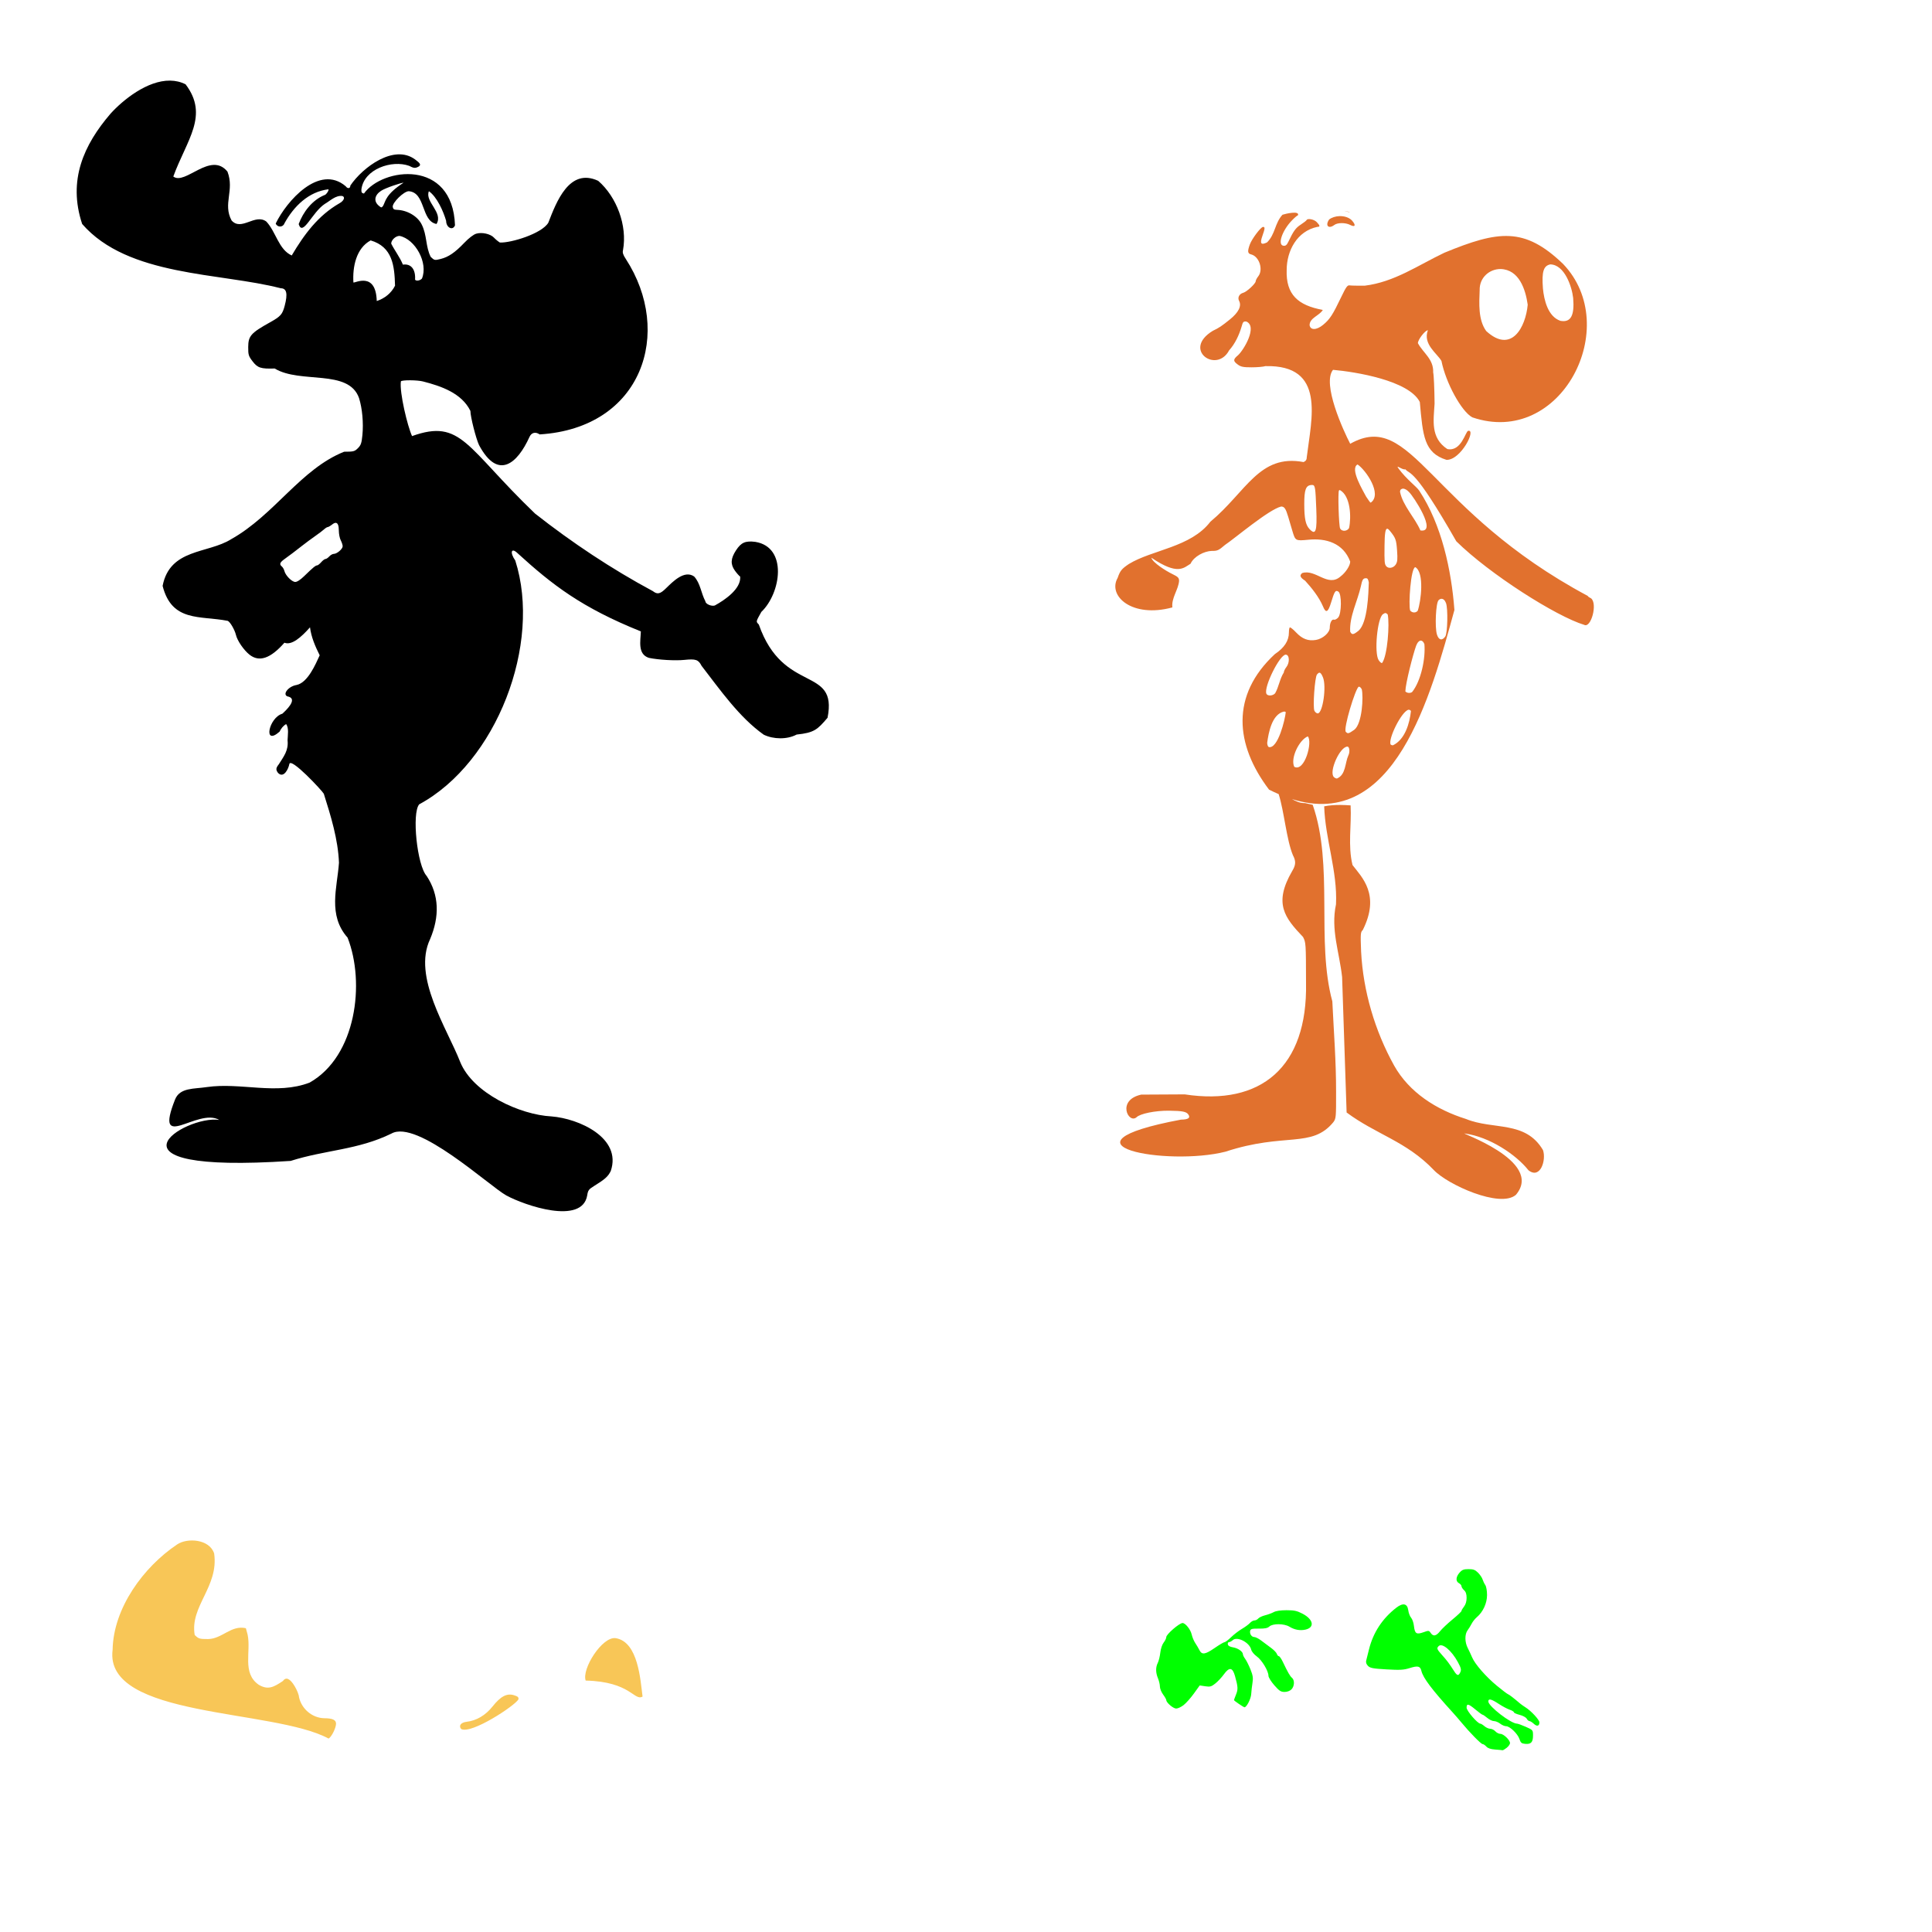
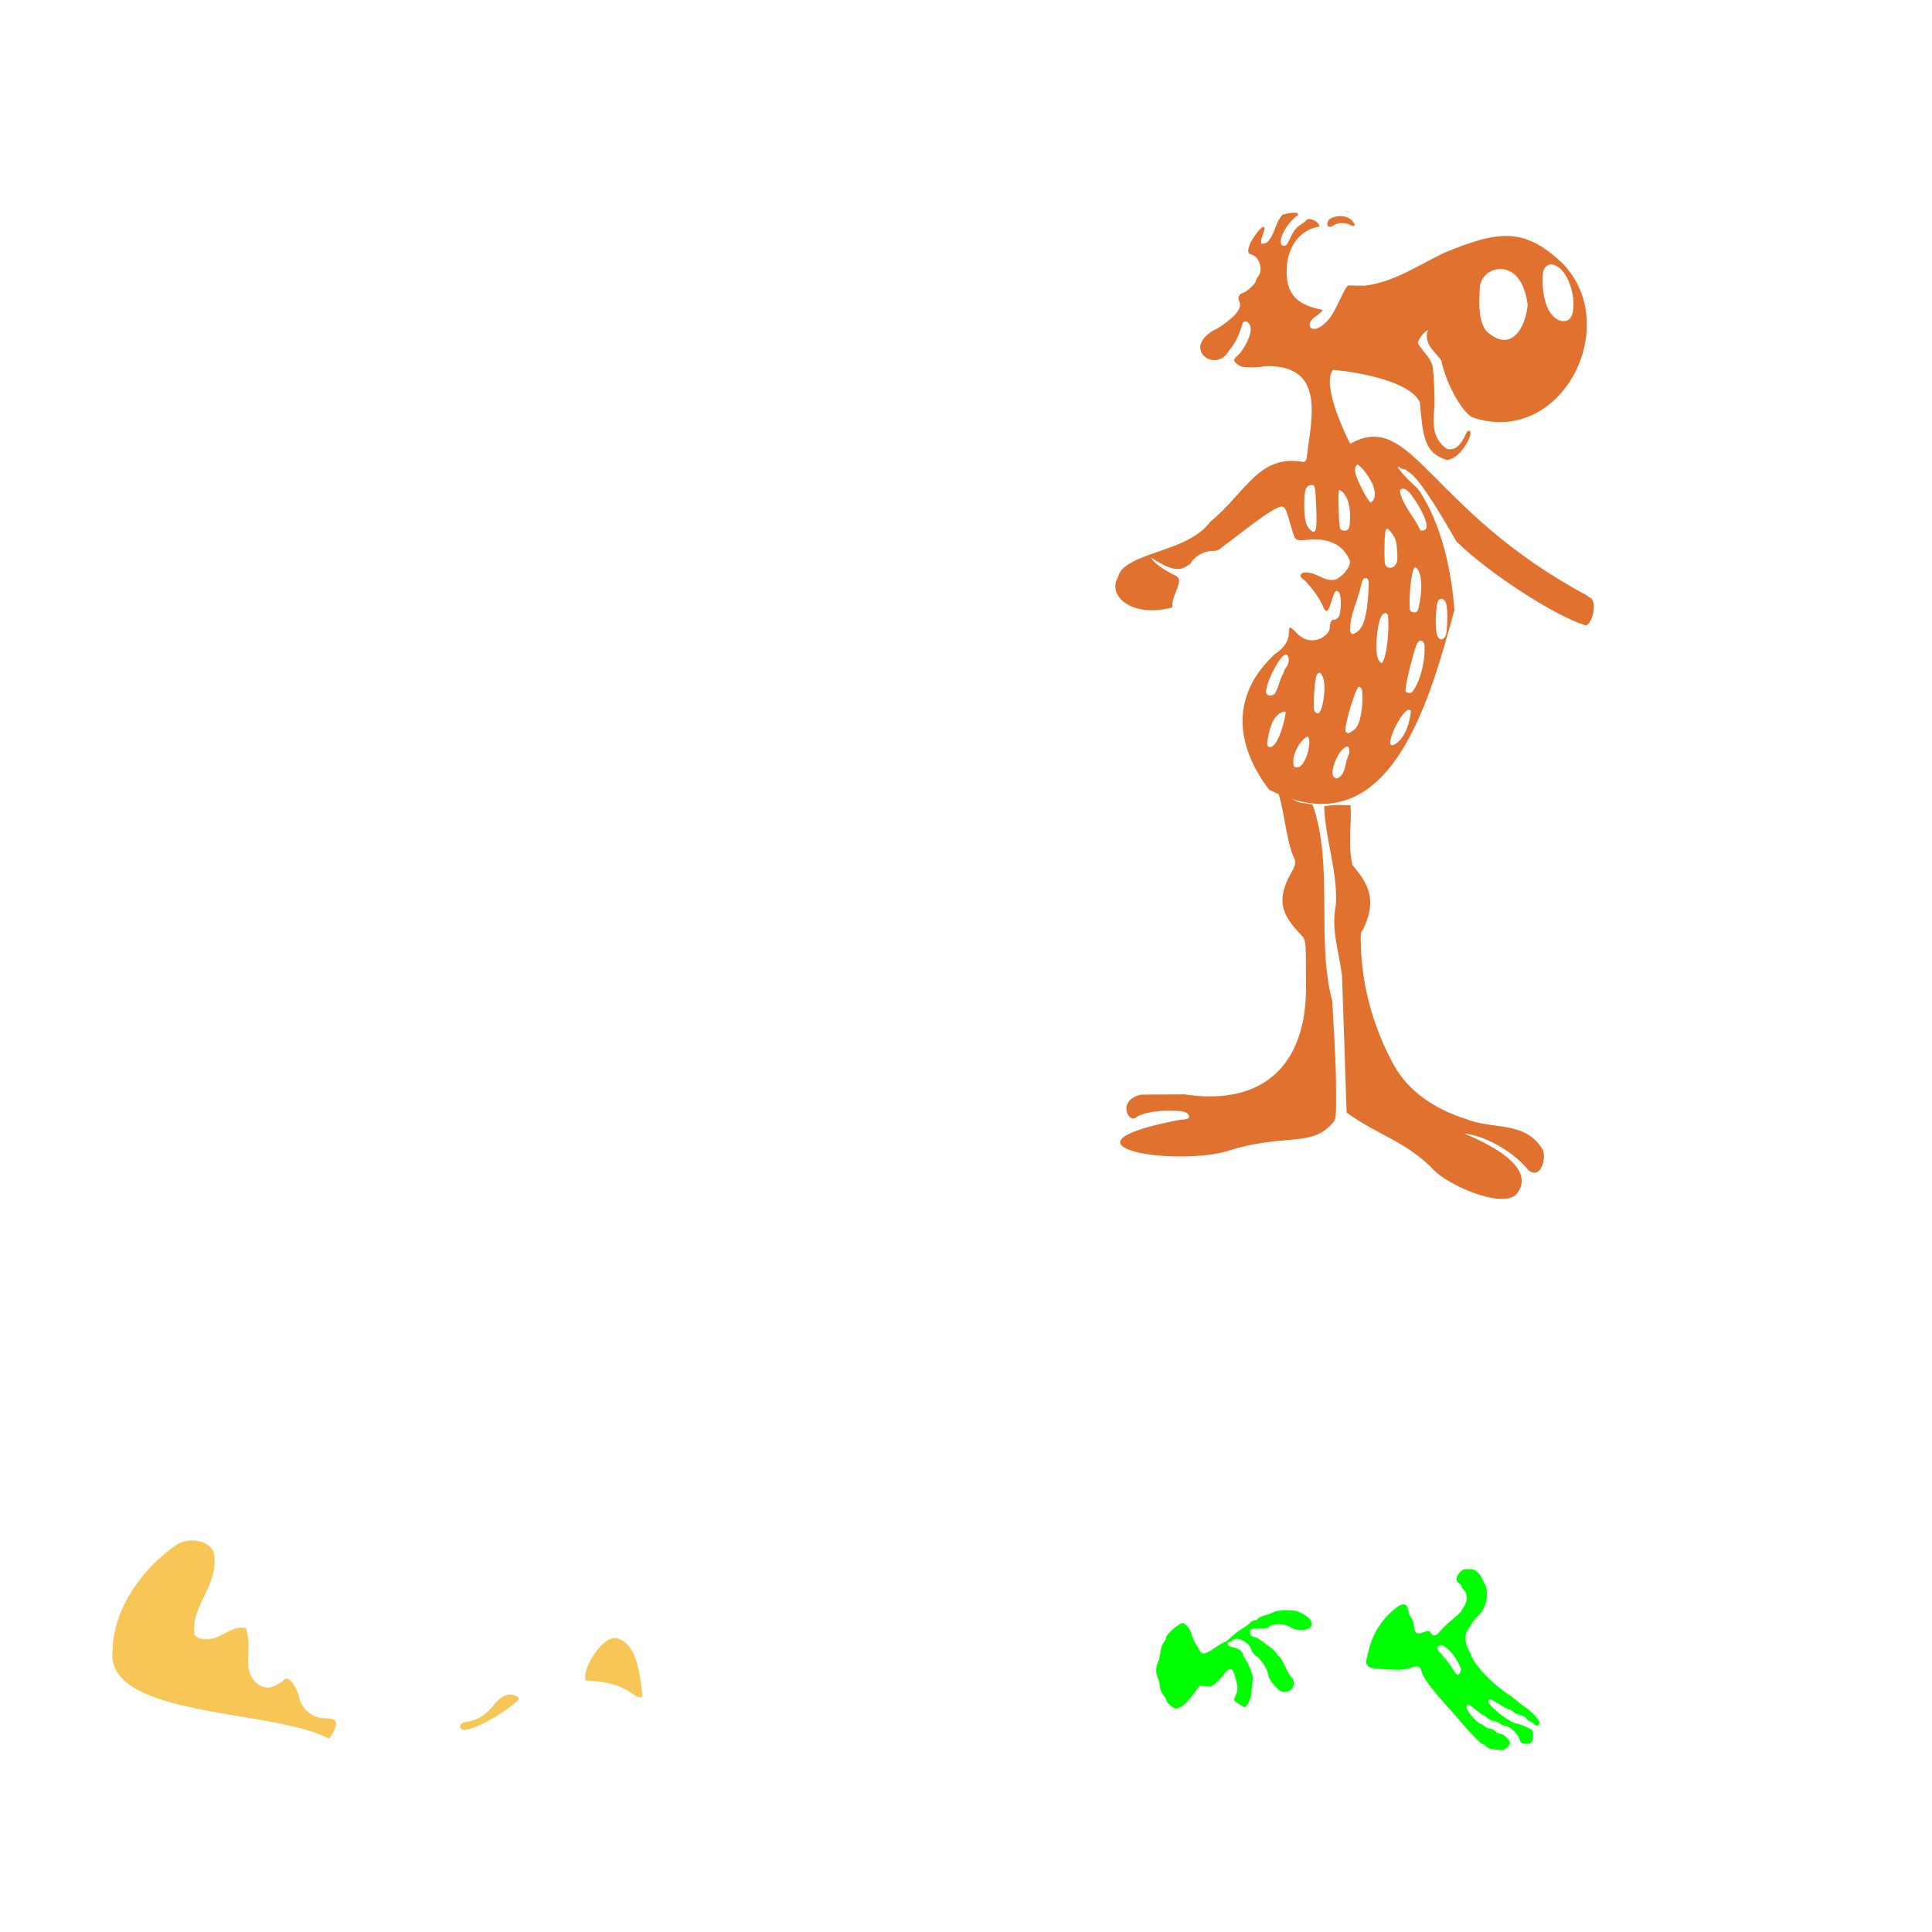
<svg xmlns="http://www.w3.org/2000/svg" xmlns:ns1="http://www.inkscape.org/namespaces/inkscape" xmlns:ns2="http://sodipodi.sourceforge.net/DTD/sodipodi-0.dtd" width="1080" height="1080" id="svg2" version="1.1" ns1:version="0.47 r22583" ns2:docname="Peabody.svg">
  <defs id="defs4">
    <ns1:perspective ns2:type="inkscape:persp3d" ns1:vp_x="0 : 526.18109 : 1" ns1:vp_y="0 : 1000 : 0" ns1:vp_z="744.09448 : 526.18109 : 1" ns1:persp3d-origin="372.04724 : 350.78739 : 1" id="perspective10" />
    <ns1:perspective id="perspective2820" ns1:persp3d-origin="0.5 : 0.33333333 : 1" ns1:vp_z="1 : 0.5 : 1" ns1:vp_y="0 : 1000 : 0" ns1:vp_x="0 : 0.5 : 1" ns2:type="inkscape:persp3d" />
    <ns1:perspective id="perspective3054" ns1:persp3d-origin="0.5 : 0.33333333 : 1" ns1:vp_z="1 : 0.5 : 1" ns1:vp_y="0 : 1000 : 0" ns1:vp_x="0 : 0.5 : 1" ns2:type="inkscape:persp3d" />
  </defs>
  <ns2:namedview id="base" pagecolor="#ffffff" bordercolor="#666666" borderopacity="1.0" ns1:pageopacity="0.0" ns1:pageshadow="2" ns1:zoom="0.16040848" ns1:cx="2688.6764" ns1:cy="-209.79991" ns1:document-units="in" ns1:current-layer="layer1" showgrid="false" units="in" ns1:showpageshadow="false" borderlayer="false" ns1:window-width="1280" ns1:window-height="747" ns1:window-x="-4" ns1:window-y="-4" ns1:window-maximized="1" />
  <g ns1:label="Layer 1" ns1:groupmode="layer" id="layer1" transform="translate(0,27.64)">
-     <path style="fill:#000000" d="M 95.114,17.423 C 82.333,17.244 68.768,28.206 61.851,35.828 46.792,53.339 37.819,73.137 45.922,97.558 71.574,127.102 123.155,124.702 156.911,133.498 c 3.362,0 4.036,3.018 2.209,9.883 -1.261,4.736 -2.274,5.876 -8.188,9.169 -10.683,5.949 -12.151,7.602 -12.181,13.854 -0.021,4.301 0.191,5.001 2.454,7.964 2.785,3.648 4.594,4.239 12.359,3.993 14.384,8.71 41.344,0.046 47.14,16.531 1.818,5.762 2.553,13.881 1.874,20.77 -0.434,4.408 -0.838,5.568 -2.499,7.228 -1.833,1.833 -2.402,1.986 -7.697,1.986 -24.313,9.69 -39.013,35.392 -63.202,48.924 -13.009,8.156 -34.202,5.08 -38.283,26.08 5.215,20.419 20.92,16.503 36.409,19.543 1.302,0.511 3.895,4.963 4.596,7.897 0.764,3.2 4.311,8.394 7.496,10.954 5.465,4.392 11.806,2.238 19.588,-6.626 4.068,1.618 9.361,-3.034 14.3,-8.611 0.705,5.51 2.88,10.54 5.421,15.639 -2.293,4.992 -6.614,15.23 -12.85,16.576 -5.109,0.817 -8.582,5.988 -4.417,6.581 4.88,1.562 -1.551,7.629 -3.614,9.504 -7.57,2.157 -10.929,18.323 -1.539,10.017 0.807,-1.708 2.01,-3.291 3.659,-4.216 1.667,2.189 0.88,6.351 0.803,9.058 0.616,5.674 -2.129,8.97 -4.886,13.386 -1.684,2.14 -1.761,3.044 -0.446,4.841 3.201,3.261 5.849,-2.312 6.314,-4.93 0.696,-4.125 18.319,14.829 19.275,16.576 3.911,12.393 7.974,25.475 8.478,38.573 -0.975,13.978 -6.375,29.191 4.819,41.875 9.898,25.211 4.867,66.295 -21.238,81.027 -18.512,7.097 -38.435,-0.254 -57.469,2.499 -7.086,1.116 -15.06,0.166 -17.758,6.983 -11.923,30.129 12.47,4.316 24.719,11.378 -19.075,-2.961 -72.424,30.393 39.911,22.912 19.507,-6.207 37.479,-6.059 56.331,-15.282 14.339,-8.16 54.806,29.401 64.251,34.602 10.198,5.54 42.399,16.694 45.199,-0.067 0.416,-2.775 0.866,-3.401 3.815,-5.22 6.145,-3.79 7.849,-5.315 9.348,-8.388 6.325,-18.529 -17.778,-29.321 -33.129,-30.519 -17.651,-0.907 -43.942,-12.964 -51.044,-30.452 -7.365,-18.838 -26.771,-47.662 -16.821,-68.646 5.335,-12.627 5.138,-24.599 -1.919,-35.316 -5.357,-5.85 -8.404,-35.163 -4.172,-40.045 43.208,-23.305 68.688,-89.61 53.699,-136.31 -3.148,-4.471 -2.241,-7.449 1.249,-4.105 19.446,17.73 35.815,30.435 68.958,43.749 -0.162,5.264 -1.948,12.703 4.484,14.791 5.433,1.126 14.687,1.666 19.811,1.138 6.408,-0.661 7.879,-0.159 9.638,3.302 10.144,13.127 21.097,28.856 34.758,38.506 5.388,2.609 13.037,2.788 18.383,-0.067 9.838,-1.038 11.59,-2.705 17.29,-9.392 5.805,-29.341 -24.699,-12.845 -38.417,-52.115 -1.659,-1.766 -1.727,-1.411 1.406,-7.05 10.991,-10.479 14.849,-36.163 -3.324,-39.153 -5.593,-0.722 -7.995,0.346 -10.865,4.774 -2.951,4.554 -3.138,7.699 -0.647,11.222 0.971,1.373 2.325,2.921 3.012,3.436 0.55,6.747 -8.396,12.961 -14.189,16.13 -1.945,0.608 -5.258,-0.882 -5.265,-2.365 -2.424,-4.499 -2.753,-10.044 -6.291,-13.854 -5.479,-3.839 -12.048,3.048 -15.594,6.47 -3.358,3.343 -4.92,3.711 -7.474,1.718 -23.188,-12.462 -45.109,-27.06 -65.857,-43.347 -38.688,-37.157 -41.152,-53.197 -68.757,-43.325 -2.54,-5.461 -7.114,-24.442 -6.247,-30.586 0.525,-0.85 9.225,-0.799 12.449,0.067 9.92,2.55 21.502,6.436 26.414,16.442 0,3.233 3.116,15.541 4.841,19.141 10.731,20.02 21.567,9.993 28.154,-4.529 1.098,-2.511 3.388,-3.099 5.711,-1.472 57.598,-3.562 74.753,-57.217 48.143,-98.116 -1.519,-2.28 -1.899,-3.506 -1.539,-4.908 2.488,-13.68 -3.544,-29.798 -13.876,-38.729 -16.121,-7.508 -23.373,11.782 -27.864,23.38 -3.562,6.129 -20.92,11.412 -27.106,11.11 -1.001,-0.624 -2.472,-1.839 -3.257,-2.699 -1.949,-2.134 -6.808,-3.209 -9.995,-2.231 -1.484,0.456 -4.14,2.483 -6.626,5.087 -5.22,5.468 -8.866,7.952 -13.229,9.035 -3.318,0.824 -3.501,0.787 -5.533,-1.16 -2.931,-5.681 -1.997,-12.13 -5.064,-18.16 -2.272,-4.566 -8.058,-7.973 -13.809,-8.143 -1.648,-0.049 -2.191,-0.425 -2.365,-1.651 -0.332,-2.336 6.225,-8.768 8.946,-8.768 9.52,0.678 6.827,16.724 15.527,18.316 3.918,-6.439 -6.697,-12.465 -4.261,-18.316 4.549,3.226 8.073,11.173 9.638,16.554 0,3.823 3.734,5.704 4.953,2.499 -1.297,-37.372 -40.605,-32.245 -50.888,-17.758 -1.222,-0.174 -1.513,-0.671 -1.428,-2.365 1.488,-11.38 17.052,-16.578 26.682,-13.118 2.386,1.244 3.24,1.385 4.663,0.736 3.123,-1.329 0.415,-2.847 -1.339,-4.306 -11.769,-8.71 -29.271,4.354 -36.186,14.59 0,1.698 -1.512,1.938 -2.588,0.402 -14.805,-12.628 -33.099,8.347 -39.131,20.815 0.876,2.282 4.076,2.237 4.863,-0.067 5.226,-9.561 13.589,-17.752 24.585,-19.052 0.492,0.492 -1.37,3.222 -2.209,3.235 -6.796,2.799 -11.901,9.386 -14.412,16.219 2.283,7.29 7.425,-6.511 14.546,-11.244 3.012,-1.715 6.139,-4.985 9.883,-4.462 1.74,0.592 0.855,2.731 -1.696,4.105 -11.913,6.846 -19.71,17.458 -26.615,29.136 -7.328,-3.299 -8.786,-13.207 -14.189,-18.963 -6.344,-4.68 -13.877,5.578 -19.431,-0.602 -5.012,-9.311 1.718,-16.803 -2.298,-27.307 C 117.734,56.705 103.504,76.143 96.877,71.032 104.396,50.499 116.982,36.951 103.748,19.497 100.973,18.09 98.064,17.464 95.114,17.423 z M 225.601,74.49 c -10.062,6.527 -10.019,10.294 -11.4,12.872 -0.881,1.205 -1.011,1.222 -2.476,-0.022 -2.933,-2.493 -2.391,-5.894 1.316,-8.321 2.572,-1.684 11.243,-4.508 12.56,-4.529 z m -2.253,29.738 c 8.771,1.801 16.134,15.075 12.538,23.826 -0.986,1.188 -3.329,1.57 -3.86,0.625 0.367,-5.715 -2.209,-9.062 -6.804,-8.388 -1.672,-4.153 -4.516,-7.737 -6.537,-11.735 0,-2.017 2.484,-4.328 4.663,-4.328 z m -16.152,2.521 c 12.217,3.608 13.338,14.118 13.631,25.321 -2.067,4.132 -5.752,7.109 -10.218,8.567 -0.489,-16.78 -12.374,-9.851 -13.051,-10.374 -0.536,-8.672 1.512,-19.14 9.638,-23.514 z m -19.565,157.883 c 1.184,-0.005 1.78,1.478 1.785,4.417 0.002,1.817 0.484,4.23 1.071,5.354 0.587,1.125 1.071,2.612 1.071,3.324 0,1.512 -3.204,4.261 -4.975,4.261 -0.671,0 -1.81,0.643 -2.521,1.428 -0.711,0.785 -1.662,1.428 -2.119,1.428 -0.457,0 -1.534,0.803 -2.387,1.785 -0.854,0.982 -1.88,1.785 -2.276,1.785 -0.846,0 -2.397,1.281 -7.117,5.89 -2.19,2.139 -4.077,3.387 -5.131,3.369 -1.888,-0.031 -5.413,-3.591 -6.046,-6.113 -0.228,-0.909 -0.855,-2.042 -1.405,-2.499 -1.541,-1.279 -1.181,-2.273 1.517,-4.216 3.247,-2.339 5.48,-4.027 9.905,-7.496 2.003,-1.571 5.243,-3.969 7.206,-5.332 1.963,-1.363 4.192,-3.049 4.953,-3.748 0.761,-0.699 1.675,-1.272 2.03,-1.272 0.355,0 1.475,-0.64 2.476,-1.428 0.78,-0.613 1.425,-0.935 1.963,-0.937 z" id="path3437" />
    <path id="path3399" style="fill:#00ff00" d="m 661.682,925.484 c 1.376,-1.08 3.956,-3.987 5.734,-6.46 l 3.233,-4.496 3.098,0.465 c 2.71,0.406 3.419,0.209 5.655,-1.572 1.406,-1.12 3.551,-3.42 4.767,-5.11 3.015,-4.193 4.831,-3.92 6.188,0.932 1.708,6.107 1.782,7.395 0.596,10.36 -0.633,1.582 -1.151,2.987 -1.151,3.122 0,0.36 5.352,4.009 5.879,4.009 1.195,0 3.589,-4.704 3.75,-7.368 0.099,-1.641 0.423,-4.486 0.719,-6.323 0.436,-2.7 0.219,-4.134 -1.135,-7.496 -0.921,-2.286 -2.246,-4.923 -2.945,-5.86 -0.699,-0.936 -1.272,-2.091 -1.272,-2.566 0,-1.497 -2.757,-3.436 -5.527,-3.886 -1.74,-0.283 -2.75,-0.864 -2.906,-1.672 -0.131,-0.681 0.161,-1.238 0.65,-1.238 0.489,0 1.456,-0.513 2.149,-1.141 2.467,-2.233 9.367,1.354 10.266,5.336 0.236,1.047 1.615,2.721 3.126,3.794 2.828,2.009 6.52,8.141 6.52,10.829 0,0.854 1.471,3.234 3.268,5.288 2.748,3.141 3.657,3.736 5.711,3.736 1.491,0 3,-0.556 3.871,-1.428 1.71,-1.71 1.869,-5.17 0.299,-6.474 -1.107,-0.919 -2.294,-2.988 -5.193,-9.054 -0.798,-1.669 -1.768,-3.034 -2.156,-3.034 -0.388,0 -0.891,-0.583 -1.117,-1.295 -0.226,-0.713 -1.709,-2.239 -3.295,-3.391 -1.586,-1.153 -4.037,-2.979 -5.446,-4.059 -1.409,-1.08 -3.145,-1.963 -3.856,-1.963 -1.538,0 -2.734,-1.857 -2.289,-3.557 0.259,-0.989 1.15,-1.201 4.825,-1.148 3.357,0.049 4.862,-0.254 5.892,-1.185 1.932,-1.744 8.235,-1.687 11.182,0.101 2.891,1.755 5.915,2.313 8.94,1.65 5.338,-1.17 4.542,-5.696 -1.563,-8.892 -3.094,-1.62 -4.656,-1.961 -8.979,-1.961 -3.271,0 -5.943,0.394 -7.128,1.05 -1.042,0.578 -3.223,1.383 -4.846,1.79 -1.623,0.407 -3.349,1.219 -3.835,1.805 -0.486,0.586 -1.438,1.066 -2.114,1.066 -0.676,0 -1.809,0.64 -2.516,1.421 -0.708,0.782 -2.719,2.261 -4.47,3.287 -1.751,1.026 -4.473,3.117 -6.049,4.647 -1.576,1.529 -3.228,2.783 -3.672,2.785 -0.443,0 -2.894,1.446 -5.447,3.208 -5.417,3.74 -7.215,4.001 -8.599,1.249 -0.543,-1.08 -1.601,-2.872 -2.351,-3.982 -0.75,-1.111 -1.643,-3.262 -1.984,-4.782 -0.628,-2.793 -3.543,-6.425 -5.125,-6.384 -1.821,0.048 -9.07,6.33 -9.07,7.861 0,0.662 -0.656,2.039 -1.458,3.058 -0.838,1.066 -1.639,3.459 -1.885,5.629 -0.235,2.076 -0.863,4.643 -1.397,5.703 -1.265,2.511 -1.23,5.487 0.1,8.671 0.589,1.41 1.071,3.475 1.071,4.589 0,1.114 0.803,3.115 1.785,4.445 0.982,1.33 1.785,2.741 1.785,3.134 0,1.413 3.872,4.719 5.526,4.719 0.929,0 2.815,-0.883 4.191,-1.963 z m 151.109,-19.04 c -2.6,-4.088 -3.898,-5.823 -6.666,-8.908 -2.93,-3.265 -3.124,-3.776 -1.906,-4.994 1.959,-1.959 7.213,2.426 10.759,8.981 1.747,3.229 1.987,4.211 1.363,5.58 -1.02,2.238 -1.799,2.093 -3.55,-0.659 z m 29.437,42.961 c 1.035,-0.814 1.881,-2.001 1.881,-2.638 0,-1.708 -3.598,-5.163 -5.377,-5.163 -0.847,0 -2.122,-0.643 -2.833,-1.428 -0.711,-0.785 -1.996,-1.428 -2.857,-1.428 -0.861,0 -2.306,-0.642 -3.211,-1.428 -0.905,-0.785 -1.95,-1.428 -2.322,-1.428 -1.505,0 -7.673,-7.177 -7.673,-8.927 0,-2.464 1.038,-2.24 4.997,1.074 1.876,1.571 3.641,2.856 3.923,2.856 0.281,0 1.466,0.803 2.633,1.785 1.167,0.982 2.856,1.785 3.755,1.785 0.899,0 2.451,0.642 3.449,1.428 0.998,0.785 2.492,1.428 3.319,1.428 2.1,0 6.527,4.26 7.475,7.193 0.663,2.05 1.172,2.482 3.157,2.672 3.271,0.314 4.415,-0.88 4.415,-4.607 0,-3.121 -0.017,-3.142 -4.015,-4.91 -2.208,-0.977 -4.412,-1.776 -4.897,-1.776 -3.428,0 -16.074,-9.759 -16.074,-12.404 0,-1.779 1.655,-1.398 5.805,1.335 2.084,1.372 4.842,2.843 6.13,3.268 1.288,0.425 2.342,1.065 2.342,1.421 0,0.357 1.456,1.015 3.236,1.463 1.804,0.454 3.553,1.407 3.952,2.152 0.394,0.735 1.085,1.337 1.537,1.337 0.452,0 1.541,0.676 2.421,1.503 1.761,1.654 3.133,1.302 3.133,-0.803 0,-1.425 -4.642,-6.43 -7.792,-8.4 -1.015,-0.635 -2.327,-1.563 -2.916,-2.062 -3.845,-3.262 -6.176,-5.056 -6.886,-5.302 -0.45,-0.156 -3.235,-2.274 -6.188,-4.707 -6.092,-5.017 -12.248,-12.076 -13.834,-15.864 -0.589,-1.407 -1.683,-3.746 -2.43,-5.198 -1.708,-3.32 -1.748,-7.709 -0.09,-9.935 0.697,-0.936 1.732,-2.617 2.299,-3.735 0.567,-1.118 1.849,-2.724 2.848,-3.569 3.472,-2.937 5.721,-7.807 5.721,-12.392 0,-2.365 -0.423,-4.786 -0.975,-5.584 -0.536,-0.775 -1.222,-2.199 -1.524,-3.165 -0.302,-0.966 -1.445,-2.653 -2.54,-3.748 -1.604,-1.605 -2.631,-1.991 -5.292,-1.991 -2.707,0 -3.613,0.354 -5.03,1.963 -2.113,2.4 -2.257,4.866 -0.345,5.89 0.785,0.42 1.428,1.185 1.428,1.699 0,0.514 0.642,1.517 1.428,2.227 0.997,0.902 1.428,2.199 1.428,4.298 0,1.925 -0.514,3.658 -1.428,4.821 -0.785,0.998 -1.428,2.102 -1.428,2.453 0,0.351 -2.253,2.491 -5.007,4.756 -2.754,2.265 -5.886,5.221 -6.96,6.567 -2.228,2.793 -3.845,3.096 -5.258,0.985 -0.939,-1.403 -1.109,-1.417 -4.114,-0.353 -3.881,1.374 -4.766,0.772 -5.256,-3.578 -0.2,-1.777 -0.911,-3.835 -1.58,-4.574 -0.669,-0.739 -1.392,-2.653 -1.606,-4.254 -0.495,-3.691 -2.939,-4.203 -6.598,-1.381 -7.859,6.059 -13.013,13.93 -15.361,23.457 -0.629,2.552 -1.323,5.332 -1.543,6.177 -0.257,0.991 0.106,2.041 1.023,2.958 1.2,1.201 2.812,1.502 10.369,1.938 7.519,0.434 9.578,0.318 12.896,-0.726 4.624,-1.455 5.937,-1.139 6.578,1.581 0.911,3.871 5.903,10.491 17.499,23.209 1.331,1.46 3.544,4.016 4.919,5.681 4.531,5.489 10.931,12.011 11.787,12.011 0.463,0 1.409,0.627 2.103,1.393 0.856,0.945 2.44,1.477 4.929,1.653 2.018,0.143 3.866,0.319 4.108,0.392 0.242,0.073 1.286,-0.534 2.32,-1.348 z" />
    <path id="path3389" style="fill:#f8c657;fill-opacity:1" d="m 359.196,920.756 c -1.214,-9.186 -2.401,-30.695 -15.069,-32.659 -7.523,-0.996 -19.026,17.231 -16.725,23.715 25.176,0.583 27.085,11.623 31.794,8.945 z m -69.382,1.565 c 0.178,-1.207 -0.329,-1.674 -2.538,-2.336 -3.972,-1.19 -7.418,0.629 -11.931,6.301 -3.927,4.934 -9.012,7.943 -14.468,8.56 -3.227,0.365 -4.622,2.196 -3.085,4.048 5.719,3.023 29.968,-12.968 32.022,-16.574 z m -106.129,21.908 c 1.619,-0.866 4.136,-5.892 4.16,-8.306 0.021,-2.135 -1.98,-3.059 -6.623,-3.059 -6.774,-0.179 -12.682,-5.251 -14.092,-11.872 -0.015,-1.127 -1.08,-3.816 -2.366,-5.975 -2.597,-4.36 -4.895,-5.406 -6.582,-2.997 -5.296,3.56 -8.38,5.17 -13.55,2.136 -9.477,-6.581 -4.17,-18.409 -6.22,-28.051 l -0.966,-3.569 c -8.289,-1.87 -13.184,5.93 -21.118,6.068 -4.816,0 -5.291,-0.144 -7.496,-2.282 -2.756,-16.114 13.544,-26.979 10.876,-45.562 -2.627,-8.156 -15.174,-8.858 -20.726,-5.021 -18.722,12.541 -35.612,35.484 -36.035,58.876 -4.93,38.216 89.866,32.905 120.739,49.615 z" ns2:nodetypes="cccccssscccsccscccccccccc" />
    <path style="fill:#e1712e" d="m 751.402,90.217 c 4.43,1.336 4.444,0.861 0,0 z m -43.124,17.647 c -3.387,1.665 -4.11,0.649 -2.588,-3.636 1.466,-4.128 1.547,-5.06 0.357,-5.02 -1.258,0.043 -6.292,6.741 -7.407,9.861 -1.379,3.861 -1.221,5.014 0.759,5.51 4.522,1.135 6.916,8.504 3.971,12.248 -0.785,0.998 -1.428,2.233 -1.428,2.744 0,1.303 -5.023,5.957 -6.983,6.47 -2.207,0.578 -3.282,2.689 -2.298,4.529 1.512,2.825 -0.29,6.45 -5.131,10.352 -4.69,3.78 -6.04,4.684 -9.548,6.358 -17.379,10.562 2.085,24.159 9.102,10.932 3.334,-3.694 5.57,-8.515 6.983,-13.296 0.725,-2.692 1.003,-2.987 2.722,-2.789 6.266,2.862 -1.501,15.82 -4.663,18.762 -2.863,2.39 -2.913,3.254 -0.223,5.243 1.753,1.296 3.088,1.562 7.764,1.562 3.098,0 6.558,-0.292 7.697,-0.669 34.002,-0.824 25.708,29.388 23.135,50.798 0,1.46 -0.495,2.245 -1.785,2.833 -24.804,-4.683 -32.033,16.654 -52.115,33.352 -10.934,14.319 -32.407,15.611 -45.556,23.626 -4.048,2.732 -4.885,3.759 -6.269,7.764 -5.761,10.105 8.089,22.624 30.586,16.509 -0.604,-5.301 3.301,-9.772 3.748,-14.746 0,-1.822 -0.508,-2.328 -3.949,-4.016 -3.223,-1.546 -10.801,-6.235 -11.556,-9.035 14.82,10.036 18.036,5.724 21.93,3.369 1.809,-4.029 7.6,-7.047 11.891,-7.161 3.058,0.046 3.802,-0.272 7.362,-3.346 5.687,-3.812 24.366,-19.708 31.367,-21.462 1.798,0 2.59,1.137 3.949,5.711 0.641,2.16 1.679,5.693 2.32,7.853 1.673,5.633 1.759,5.678 8.79,5.02 10.107,-1.049 19.694,1.884 23.559,12.203 0,2.225 -2.588,6.202 -5.399,8.299 -7.119,6.305 -13.861,-4.281 -21.439,-1.896 -1.606,1.333 -1.191,2.44 1.629,4.283 3.68,4.012 7.736,9.125 9.928,14.211 1.652,4.128 2.876,3.608 4.573,-1.963 1.948,-6.392 2.466,-7.173 4.083,-6.157 1.938,1.218 1.853,12.333 -0.112,14.501 -0.761,0.839 -1.811,1.378 -2.32,1.182 -1.194,-0.458 -2.365,1.759 -2.365,4.462 0,2.79 -3.874,6.218 -7.741,6.871 -4.309,0.728 -7.615,-0.517 -11.088,-4.194 -1.693,-1.792 -3.289,-3.047 -3.547,-2.789 -0.258,0.258 -0.468,1.507 -0.468,2.766 0,4.69 -2.516,8.563 -7.875,12.159 -24.733,22.975 -22.29,50.535 -3.235,75.74 1.823,0.927 3.619,1.741 5.377,2.499 3.064,9.549 4.362,25.467 7.964,34.133 1.77,3.33 1.681,5.506 -0.424,8.924 -10.503,18.098 -4.185,26.027 6.09,36.81 1.606,3.102 1.626,3.634 1.673,25.678 0.92,47.084 -25.16,68.84 -67.82,62.31 l -24.317,0.134 c -13.862,3.052 -7.145,16.538 -2.632,12.672 1.983,-2.024 10.518,-3.763 18.182,-3.681 7.626,0.081 9.804,0.537 10.887,2.253 1.151,1.824 -0.185,2.689 -4.239,2.744 -74.699,14.037 -7.549,26.169 24.897,17.914 33.332,-10.952 48.137,-1.698 60.324,-16.509 1.489,-2.014 1.547,-2.785 1.517,-16.955 0.042,-16.877 -1.294,-33.706 -2.097,-50.553 -9.168,-33.818 0.892,-75.891 -10.976,-109.896 -0.442,-0.116 -2.409,-0.55 -4.373,-0.959 -2.612,0.113 -4.947,-0.987 -7.228,-2.231 57.311,18.004 77.602,-57.417 90.821,-105.724 -1.672,-22.24 -7.105,-47.624 -19.632,-66.638 -1.605,-2.439 -7.132,-6.302 -11.668,-12.516 -1.833,-2.511 2.311,1.116 3.882,0.513 2.61,3.199 4.492,-1.783 28.467,40.246 18.594,18.34 55.834,41.972 71.501,46.716 3.814,2.078 7.658,-11.99 3.77,-14.88 -0.982,-0.448 -1.785,-1.026 -1.785,-1.294 -89.341,-47.81 -98.102,-104.59 -132.785,-85.043 -3.785,-7.256 -15.869,-33.538 -9.615,-41.339 12.527,1.117 42.39,5.91 48.523,17.981 1.697,18.957 2.388,28.457 14.925,32.348 8.1,0.182 16.798,-17.313 12.092,-16.219 -1.53,0.356 -3.763,11.783 -11.645,10.173 -9.553,-6.316 -7.652,-16.068 -7.117,-25.41 -0.072,-8.208 -0.424,-16.05 -0.781,-17.424 0.296,-7.475 -5.575,-10.807 -8.544,-16.353 0,-1.983 4.038,-7.206 5.577,-7.206 -2.941,7.795 5.195,12.944 7.585,17.134 2.483,12.324 11.122,28.14 17.2,31.523 49.66,17.008 84.356,-50.85 50.754,-85.779 -21.536,-20.643 -35.935,-18.729 -66.326,-6.224 -14.777,7.034 -27.942,16.409 -44.574,18.427 -3.839,0.032 -7.625,-0.046 -8.411,-0.178 -1.172,-0.198 -1.988,0.908 -4.506,6.18 -4.936,10.335 -6.512,12.781 -10.352,15.929 -3.668,3.007 -7.15,3.015 -7.496,0.022 0.17,-4.082 5.487,-5.165 7.384,-8.411 -13.85,-2.541 -20.671,-8.563 -20.19,-22.354 0.034,-10.732 5.786,-21.675 17.134,-24.072 1.648,-0.009 1.566,-0.655 -0.312,-2.655 -1.476,-1.572 -5.187,-2.295 -5.711,-1.116 -0.131,0.294 -1.589,1.436 -3.257,2.521 -2.815,1.831 -4.024,3.5 -6.961,9.66 -0.851,1.785 -1.531,2.311 -2.722,2.142 -3.371,-0.479 -0.793,-8.325 4.596,-13.988 1.57,-1.65 3.162,-3.012 3.525,-3.012 1.121,-2.773 -6.946,-0.909 -8.634,-0.335 -4.345,4.693 -3.987,10.935 -8.634,15.461 z M 748.635,93.184 c -2.092,0.092 -4.14,0.728 -5.622,1.852 -2.382,3.4 -0.376,5.54 2.878,3.079 1.804,-1.365 6.242,-1.375 8.857,-0.022 2.848,1.473 3.377,0.187 1.004,-2.476 -1.671,-1.771 -4.427,-2.55 -7.117,-2.432 l 0,-2.14e-4 z m 130.777,45.779 c 0.817,9.919 -1.387,13.818 -7.139,12.739 -6.966,-2.366 -9.166,-11.641 -9.771,-18.16 -0.709,-9.303 0.32,-12.624 4.127,-13.386 7.98,0.166 12.067,12.396 12.783,18.807 z m -40.558,-16.219 c 10.351,0.323 13.919,11.351 15.148,19.945 -1.155,12.646 -9.156,27.63 -23.202,14.724 -4.548,-6.253 -3.941,-15.415 -3.659,-22.867 -0.171,-6.923 5.338,-11.809 11.712,-11.802 z m -79.979,109.249 c 4.58,3.028 14.083,16.695 7.34,21.372 -0.219,0 -1.368,-1.526 -2.543,-3.391 -1.651,-3.228 -9.298,-15.606 -4.796,-17.981 z m -25.276,11.467 c 1.632,0.046 1.737,1.696 2.209,13.319 0.513,12.652 -0.285,15.046 -3.815,11.289 -2.151,-2.289 -2.892,-5.839 -2.9,-13.988 -0.007,-7.791 0.844,-10.242 3.703,-10.575 0.301,-0.035 0.57,-0.051 0.803,-0.045 l 0,2.8e-4 z m 50.687,2.03 c 0.983,0.041 2.248,0.71 3.413,1.985 2.078,1.865 16.199,23.016 6.314,21.395 -3.15,-7.251 -9.79,-13.734 -11.4,-21.595 0.045,-1.206 0.616,-1.622 1.673,-1.785 z m -35.316,0.803 c 6.076,3.258 6.464,15.424 5.153,21.238 -1.016,1.898 -4.022,2.071 -4.975,0.29 -0.759,-1.417 -1.342,-20.589 -0.647,-21.283 0.143,-0.143 0.297,-0.224 0.469,-0.245 z m 26.392,21.64 c 0.064,-0.01 0.131,-0.013 0.201,0 0.373,0.07 0.809,0.461 1.361,1.138 3.231,3.962 3.615,4.963 4.038,10.954 0.354,5.019 0.219,6.45 -0.759,7.942 -1.283,1.958 -4.044,2.431 -5.287,0.915 -0.961,-1.172 -1.07,-2.295 -0.959,-11.601 0.076,-6.412 0.438,-9.196 1.405,-9.348 z m 15.817,21.484 c 5.168,3.045 3.172,19.121 1.339,24.362 -1.083,1.305 -3.083,1.254 -4.216,-0.112 -1.08,-3.035 0.331,-24.078 2.878,-24.25 z m -27.597,6.18 c 0.917,-0.013 1.235,0.528 1.584,2.387 -0.195,5.828 -0.604,22.501 -5.734,26.95 -2.925,2.334 -3.665,2.421 -4.663,0.558 -0.545,-8.482 4.091,-17.001 5.957,-25.366 0.721,-3.494 1.159,-4.325 2.409,-4.506 0.157,-0.023 0.315,-0.021 0.446,-0.022 l 0,-2.1e-4 z m 42.031,11.512 c 1.064,-0.131 2.077,0.704 2.699,2.343 1.188,3.123 0.894,16.867 -0.402,18.717 -1.763,2.518 -3.703,2.044 -4.663,-1.16 -1.241,-4.144 -0.596,-17.608 0.915,-19.119 0.466,-0.466 0.966,-0.721 1.45,-0.781 z m -31.099,7.964 c 0.376,0.021 0.724,0.278 1.227,0.781 1.12,5.406 -0.115,22.966 -3.123,27.106 -0.365,0.226 -1.237,-0.479 -1.941,-1.562 -2.598,-3.994 -0.758,-23.597 2.409,-25.7 0.658,-0.437 1.052,-0.646 1.428,-0.625 z m 19.833,15.393 c 0.726,0.049 1.4,0.687 1.896,1.963 0.724,7.853 -1.831,20.459 -6.849,26.771 -1.079,0.793 -2.833,0.647 -3.793,-0.312 0.094,-4.556 4.269,-20.723 6.068,-25.678 0.749,-1.872 1.743,-2.806 2.677,-2.744 z m -75.629,7.853 c 2.127,0 2.357,4.419 0.357,6.96 -0.785,0.998 -1.428,2.355 -1.428,3.034 -2.27,3.513 -2.769,8.001 -4.841,11.601 -1.341,1.536 -4.344,1.65 -4.908,0.178 -1.458,-3.8 7.472,-21.774 10.82,-21.774 z m 18.829,10.084 c 0.659,-0.043 1.231,0.782 1.985,2.588 2.1,5.026 -0.098,20.168 -2.922,20.168 -0.595,0 -1.408,-0.641 -1.829,-1.428 -1.004,-1.876 0.186,-18.85 1.428,-20.346 0.513,-0.618 0.943,-0.956 1.339,-0.982 z m 21.952,7.831 c 0.571,-0.077 1.176,0.396 1.74,1.45 0.974,4.192 0.264,19.102 -4.15,22.599 -3.299,2.284 -3.608,2.349 -4.774,1.182 -1.505,-1.724 5.319,-24.034 7.184,-25.232 z m 27.842,12.872 c 0.565,-0.016 1.069,0.205 1.383,0.714 -0.717,6.809 -3.296,15.983 -10.106,19.186 -0.425,0 -0.988,-0.207 -1.249,-0.468 -1.549,-2.983 6.072,-18.492 9.972,-19.431 z m -69.672,1.026 c 0.492,-0.044 0.885,0.056 1.071,0.357 -0.365,3.975 -4.354,20.65 -9.481,19.476 -0.491,-0.198 -0.892,-1.283 -0.892,-2.409 0.753,-5.474 2.557,-15.844 9.303,-17.424 z m 13.386,13.876 c 2.822,2.837 -1.71,20.107 -7.563,17 -2.28,-4.8 2.814,-15.112 7.563,-17 z m 22.153,5.711 c 1.196,0 1.507,3.03 0.513,4.953 -1.926,4.267 -1.335,10.802 -6.38,12.895 -0.476,0 -1.247,-0.377 -1.718,-0.848 -2.911,-2.911 3.375,-17 7.585,-17 z m -3.748,32.616 c -3.11,-0.024 -6.247,0.173 -9.236,0.758 0.578,18.289 7.516,36.377 6.604,54.792 -3.021,14.152 1.869,26.618 3.413,40.625 l 2.521,75.74 c 16.613,12.358 33.251,16.016 48.634,32.059 7.694,8.277 37.251,21.605 46.002,13.966 16.258,-19.185 -34.105,-35.571 -28.377,-34.245 13.485,1.852 28.328,11.59 35.405,20.525 6.64,5.19 10.057,-5.775 8.098,-11.311 -9.855,-16.661 -27.71,-11.089 -43.057,-17.379 -16.454,-5.158 -31.662,-14.729 -40.157,-29.872 -10.721,-19.307 -17.319,-41.585 -18.45,-63.738 -0.387,-9.963 -0.315,-10.87 0.937,-12.002 9.915,-19.761 -0.492,-29.493 -5.733,-36.32 -2.698,-11 -0.478,-22.295 -1.071,-33.352 -1.81,-0.135 -3.666,-0.231 -5.533,-0.245 z" id="path3081" ns2:nodetypes="cccsssssssscccccssccccccccccccccssccccccsssssssssccccccccccssccccccccccscccccccccsccccccccccsssccccsssssscccccsccccscssccccscccsccccccccscccsscsssccccccccccscccssscccccsccccccccsccsccsscsccccccccccccccccccccccsccccccccccccccccccccccccccc" />
  </g>
</svg>